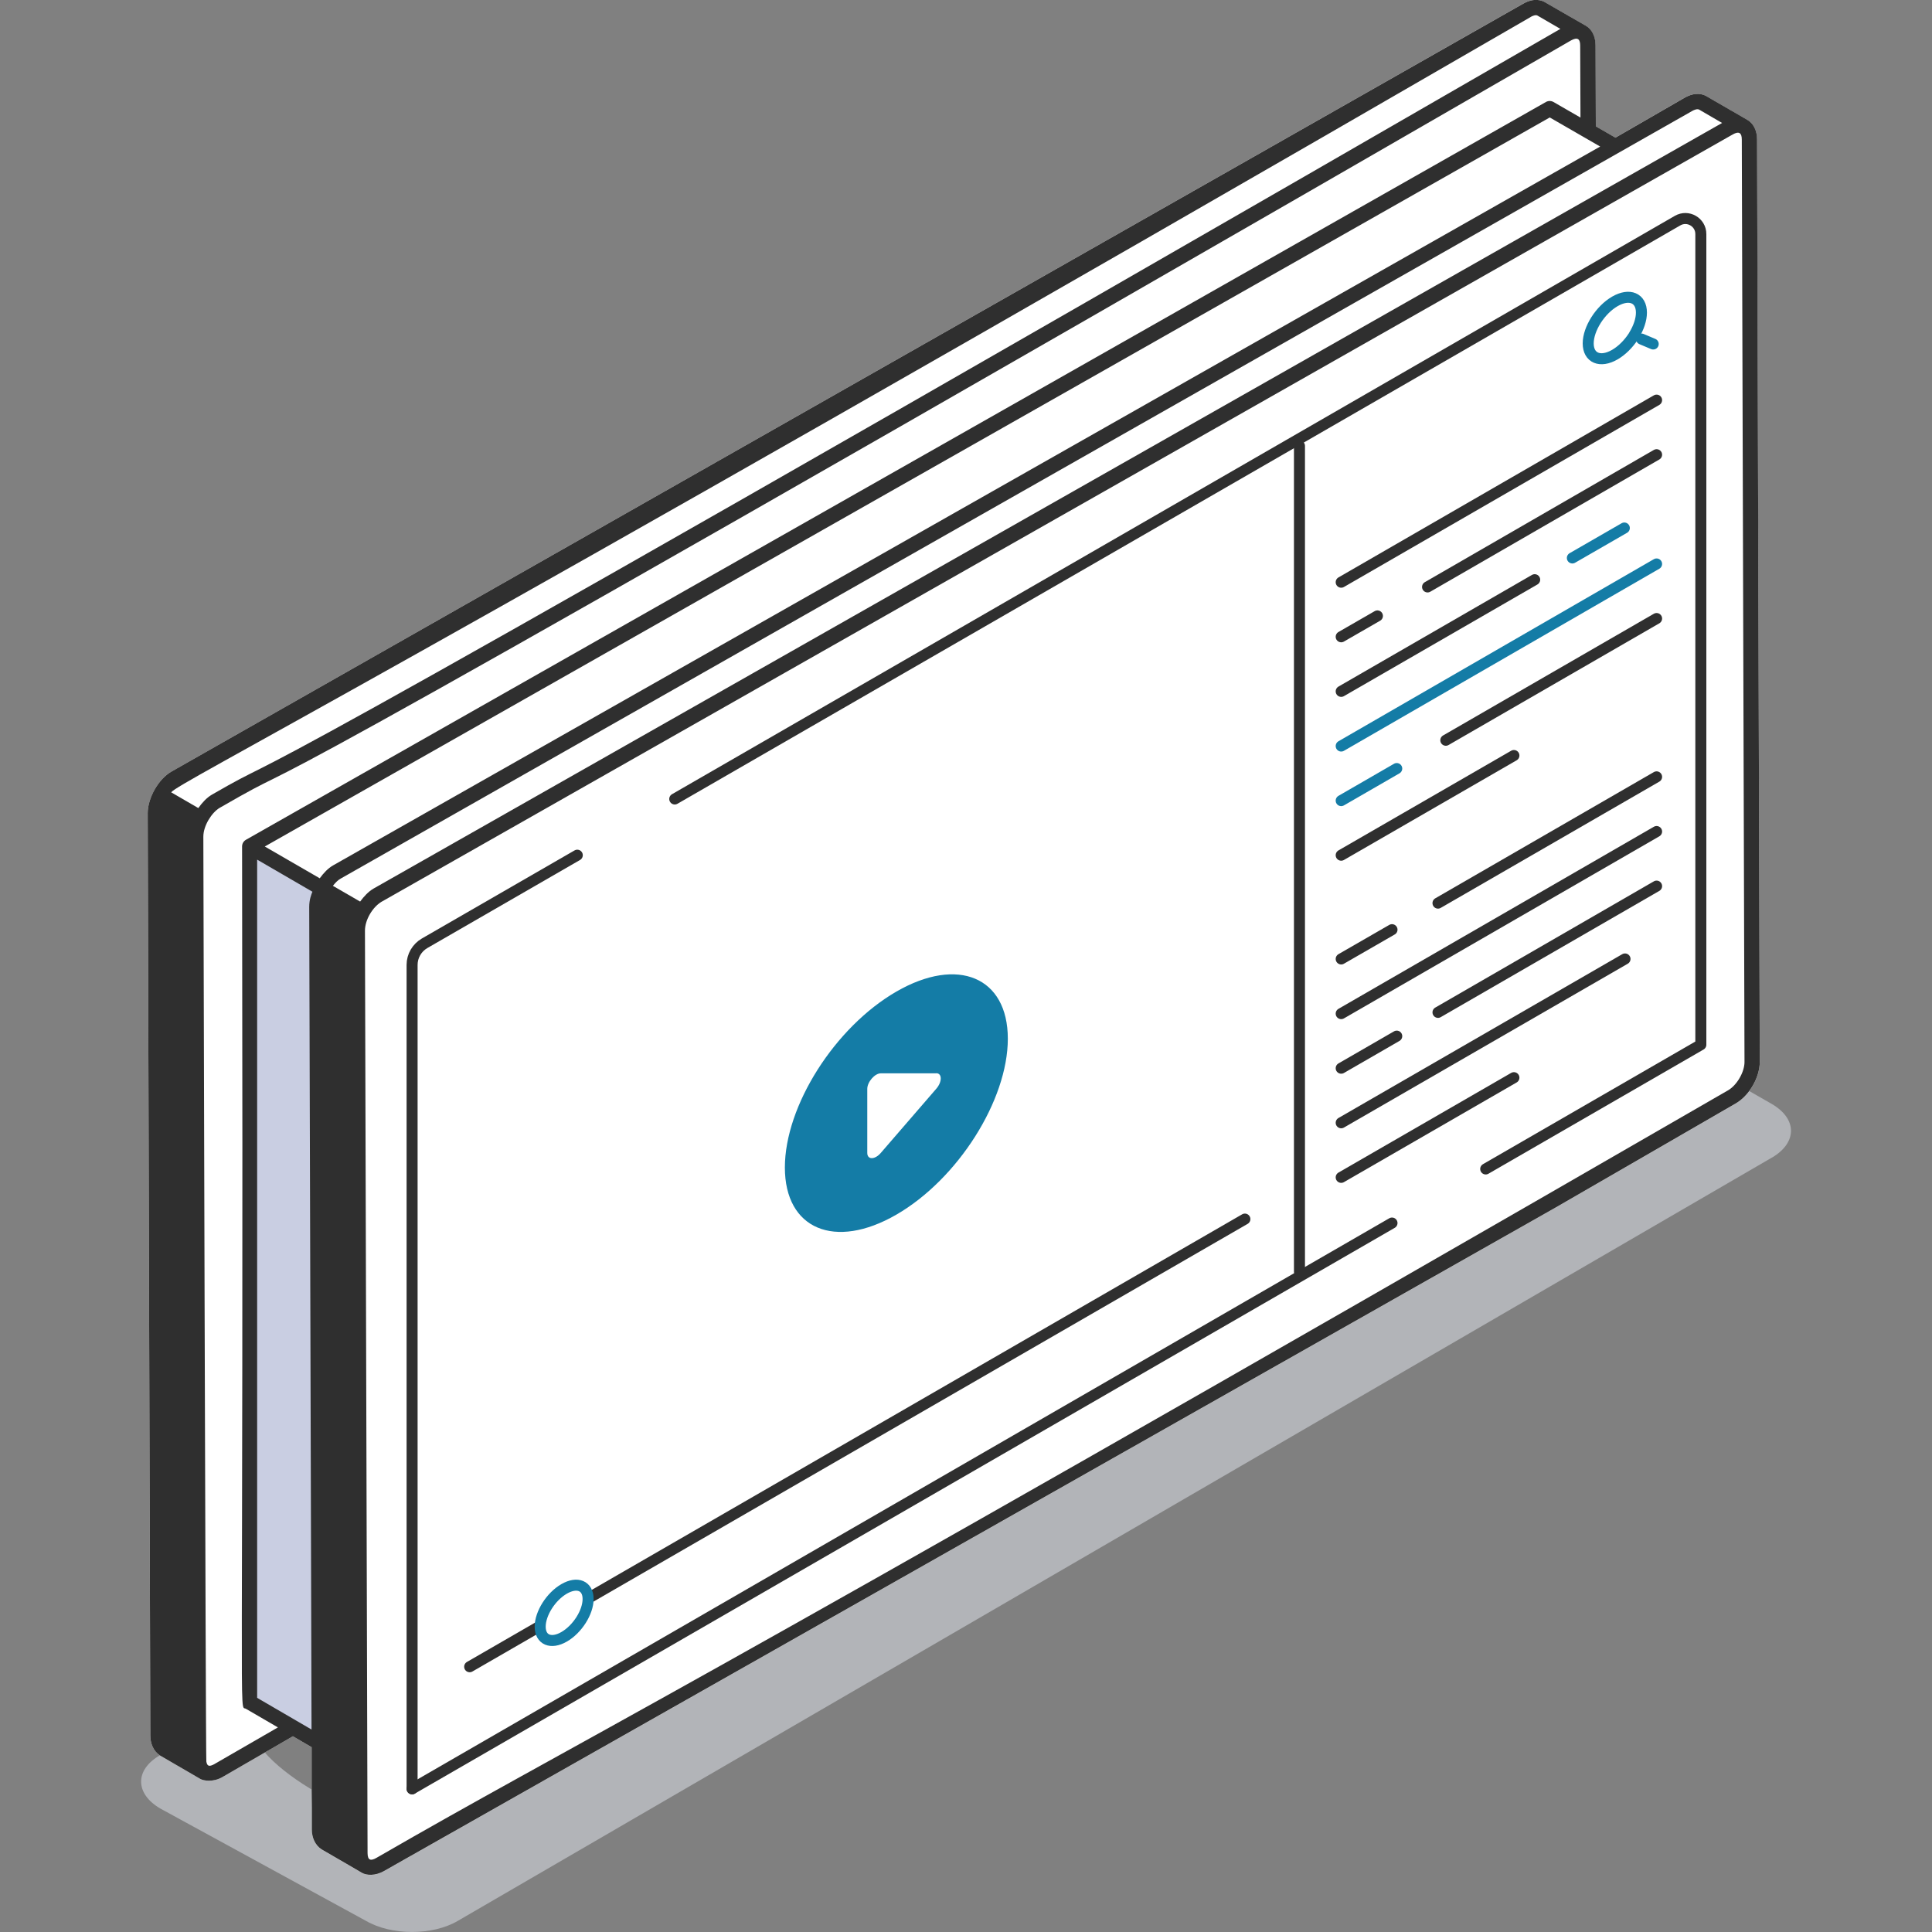
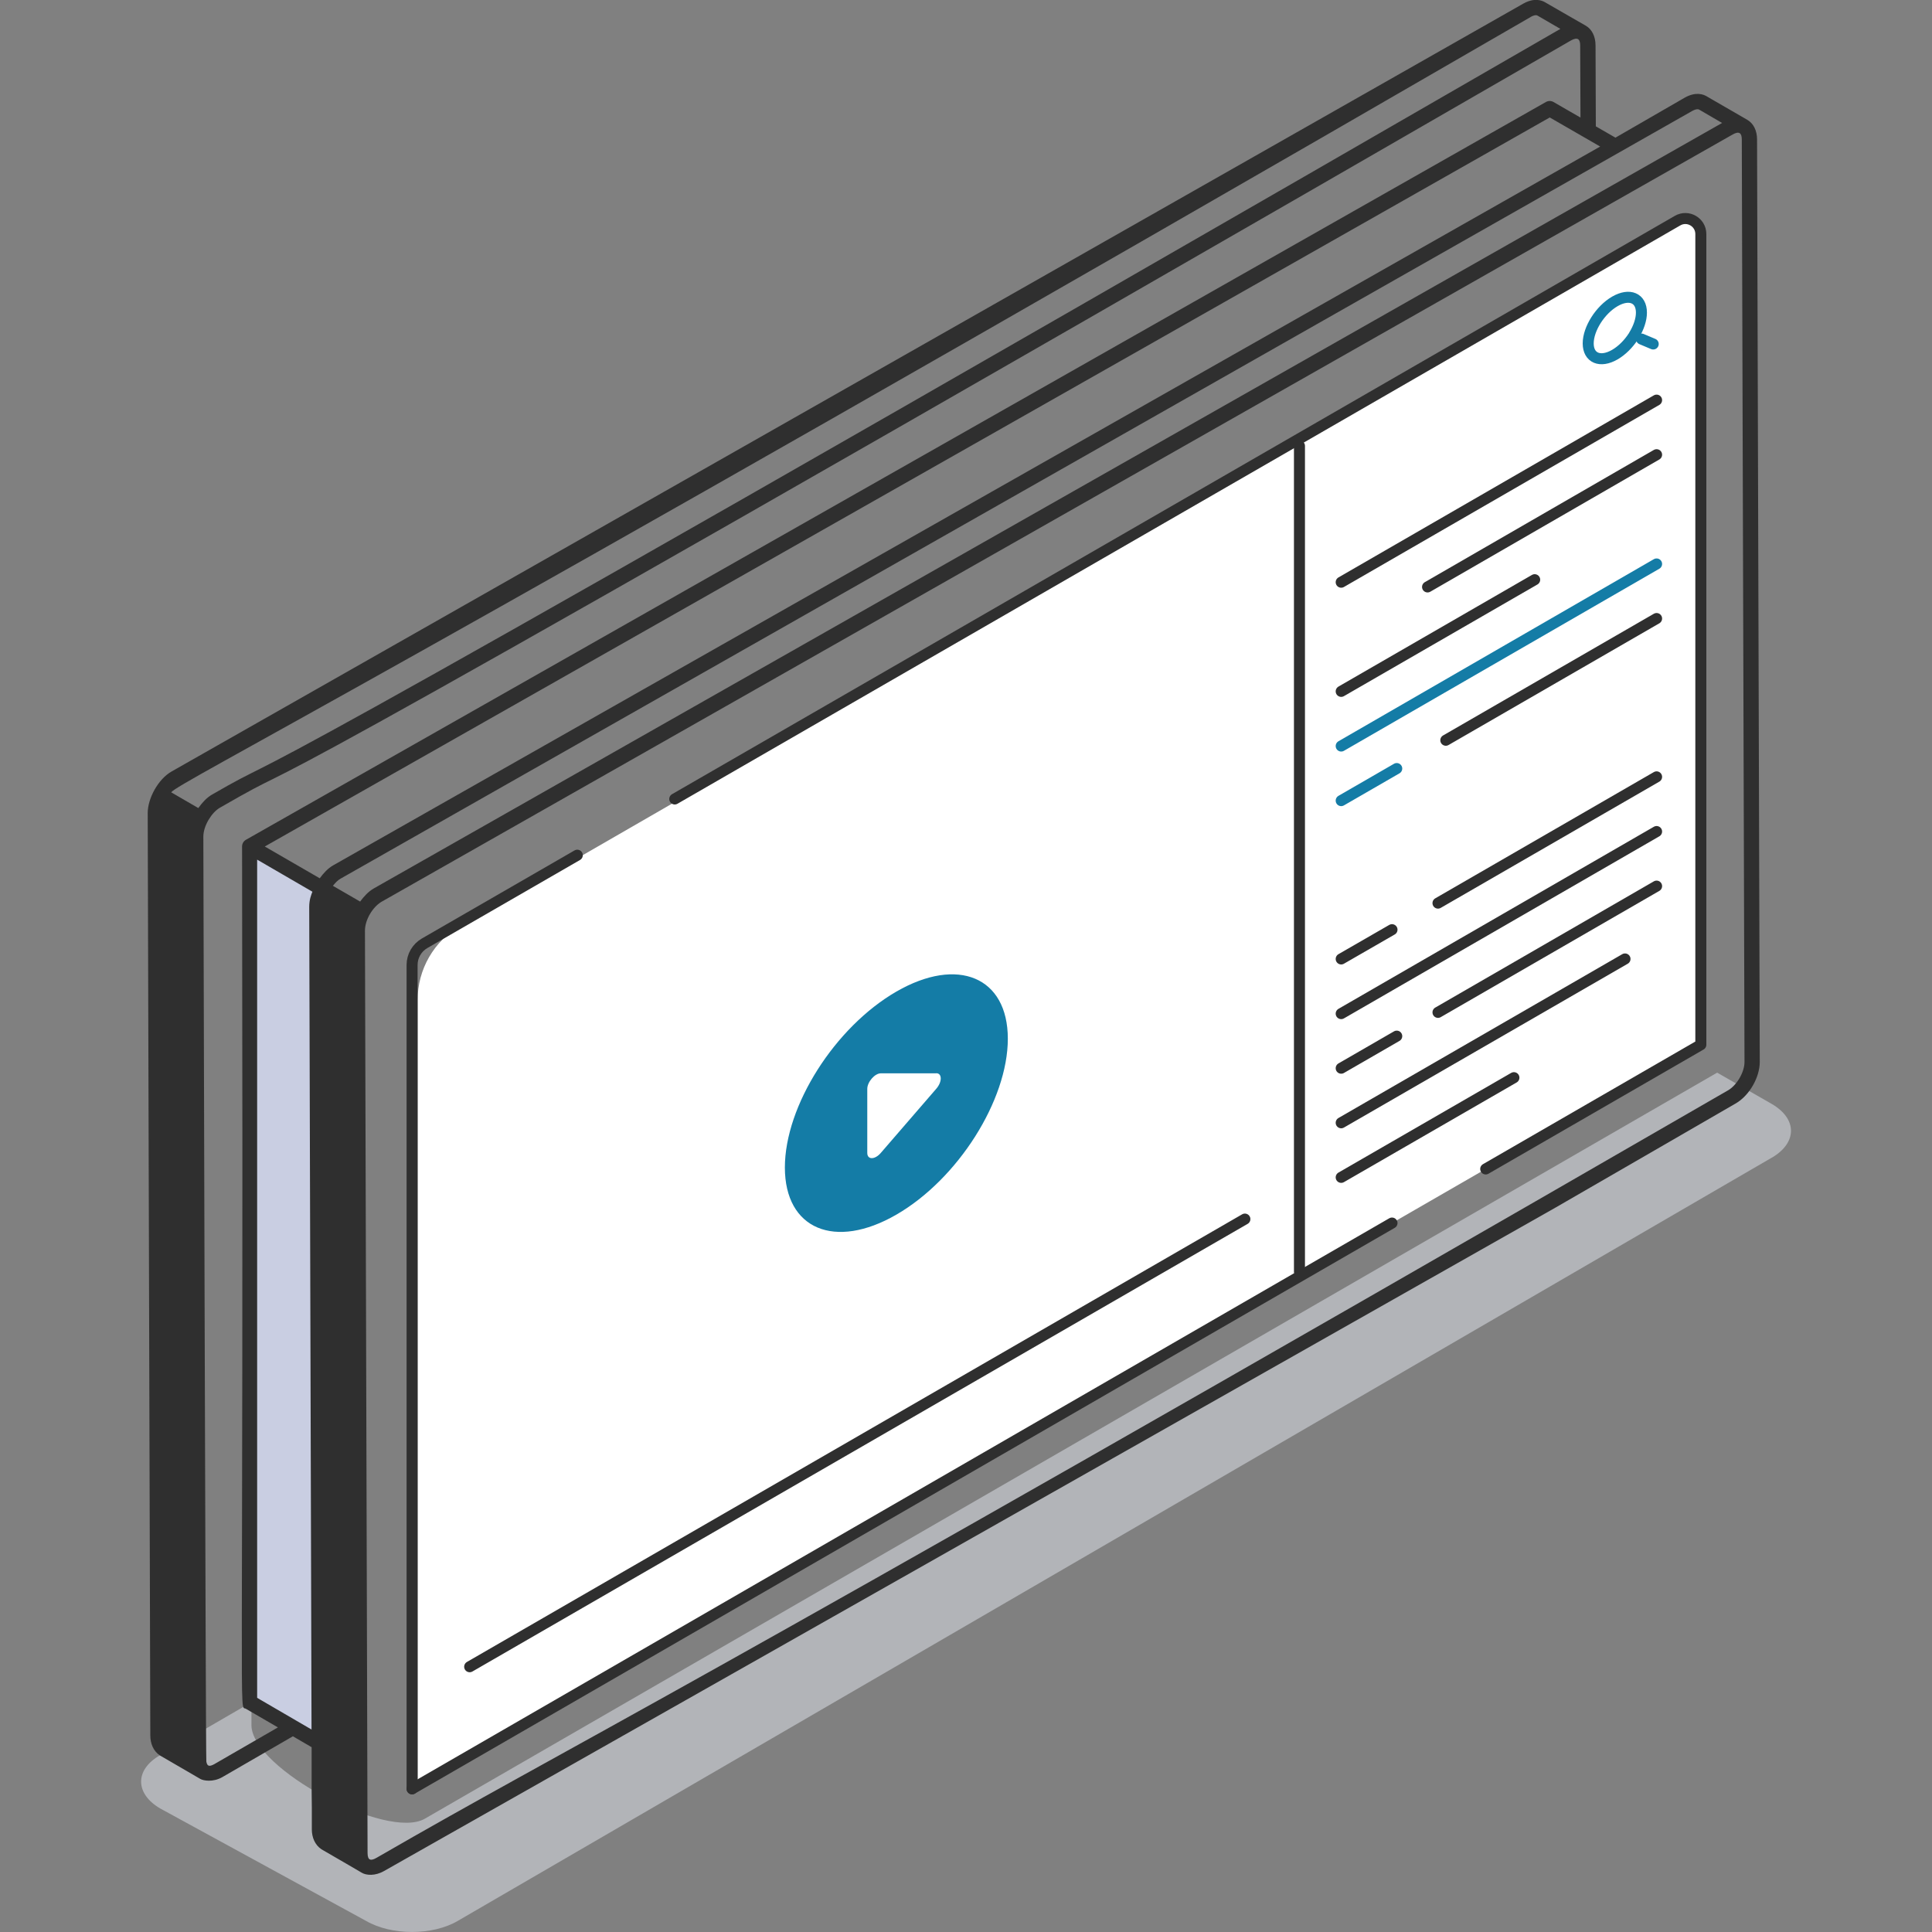
<svg xmlns="http://www.w3.org/2000/svg" id="Layer_1" data-name="Layer 1" viewBox="0 0 200 200">
  <rect x="0" y="0" width="200" height="200" fill="#808080" stroke="none" />
  <defs>
    <style>
      .cls-1 {
        stroke: #2f2f2f;
      }

      .cls-1, .cls-2 {
        fill: none;
      }

      .cls-1, .cls-2, .cls-3 {
        stroke-linecap: round;
        stroke-linejoin: round;
        stroke-width: 1.14px;
      }

      .cls-4 {
        fill: #2f2f2f;
      }

      .cls-4, .cls-5, .cls-6, .cls-7, .cls-8 {
        stroke-width: 0px;
      }

      .cls-5 {
        fill: #e3e7f0;
      }

      .cls-2, .cls-3 {
        stroke: #147ca6;
      }

      .cls-6 {
        fill: #c9cee2;
      }

      .cls-9 {
        opacity: .5;
      }

      .cls-3, .cls-7 {
        fill: #fff;
      }

      .cls-8 {
        fill: #147ca6;
      }
    </style>
  </defs>
  <g class="cls-9">
    <path class="cls-5" d="M183.45,119.82L47.39,198.85c-2.61,1.53-6.86,1.53-9.5,0l-21.31-11.64c-2.61-1.53-2.64-4-.03-5.5l9.48-5.5v2.39c.03,4.5,14.03,11.94,17.95,9.67l133.78-77.23,5.67,3.25c2.61,1.53,2.64,3.97.03,5.53Z" />
  </g>
  <g>
-     <path class="cls-7" d="M181.88,14.43c0-.91-.36-1.65-1-2.02-.32-.19-4.54-2.62-4.18-2.42-.37-.23-1.16-.52-2.29.11l-7.19,4.15-2.03-1.17-.03-8.37c0-.93-.37-1.68-1.01-2.05-.32-.18-4.49-2.58-4.17-2.4-.37-.23-1.16-.52-2.29.11L17.77,79.86c-1.4.79-2.48,2.8-2.48,4.31l.27,95.49c0,.81.31,1.61.99,2.06l4.18,2.43c.32.19,1.31.37,2.28-.18l7.31-4.23,1.94,1.13v4.43s.02,1.82.02,1.82v2.27c0,.82.32,1.61,1,2.06l1.26.73,1.57.91,1.35.79c.46.27,1.37.35,2.31-.19l121.22-68.65,10.3-5.95,8.37-4.84c1.41-.8,2.51-2.69,2.51-4.31h0s-.29-95.5-.29-95.5Z" />
    <g>
      <g id="Digital_Advertising" data-name="Digital Advertising">
        <g id="Digital_Advertising-2" data-name="Digital Advertising">
          <g>
            <path class="cls-5" d="M37.25,191.52l-.03-8.17" />
            <g>
              <path class="cls-6" d="M37.19,174.86l.03,7.98-6.91-4.01-4.48-2.62v-88.59l7.51,4.35,4.16,2.4c-.35.63-.54,1.29-.54,1.92l.22,78.56Z" />
              <path class="cls-4" d="M178.87,112.88c-112.67,65.05-118.75,67.23-139.89,79.44-.59.34-.92.28-.93-.48,0-.5-.27-95.17-.27-95.5,0-1.12.79-2.43,1.7-2.98L179.37,13.92c.65-.37.94-.17.94.52l.28,95.5c0,1.05-.8,2.42-1.72,2.94ZM175.19,11.48c.19-.11.52-.24.71-.13l2.37,1.38L38.66,91.99c-.53.31-.98.8-1.38,1.34l-2.82-1.63c.25-.31.51-.59.81-.75L175.19,11.48ZM34.49,89.58c-.53.3-.99.79-1.39,1.34l-5.69-3.29L160.43,12.16l5.22,3.01L34.49,89.58ZM158.46,1.75c.19-.11.52-.25.71-.13l2.36,1.37C9.5,90.76,32.98,75.89,21.94,82.26c-.55.32-1.01.83-1.41,1.39l-2.81-1.63c.84-1.08,21.1-11.03,140.75-80.27ZM22.23,182.6c-.63.35-.78.2-.87-.24-.07-.38-.31-95.35-.31-95.75,0-1.14.87-2.49,1.67-2.97,13.61-7.86-16.12,10.63,139.92-79.46.68-.37.94-.14.94.54l.03,7.45-2.79-1.61c-.24-.14-.55-.14-.79,0L25.45,86.94s0,0,0,0c-.24.14-.39.4-.39.68.16,94.21-.36,88.83.39,89.27l3.32,1.93-6.53,3.77ZM26.62,175.76v-86.77l.14.08,5.58,3.24c-.12.32-.33.81-.33,1.58l.24,85.15-5.63-3.28ZM32.28,187.11v2.27c0,.82.32,1.61,1,2.06l1.26.73,1.57.91,1.35.79c.46.27,1.37.35,2.31-.19l121.22-68.65,10.3-5.95,8.37-4.84c1.41-.8,2.51-2.69,2.51-4.31h0s-.28-95.5-.28-95.5c0-.91-.37-1.65-1-2.02-.32-.19-4.54-2.62-4.18-2.42-.37-.23-1.16-.52-2.29.11l-7.19,4.15-2.03-1.17-.03-8.37c0-.93-.37-1.68-1.01-2.05-.32-.18-4.49-2.58-4.17-2.4-.37-.23-1.16-.52-2.29.11L17.77,79.86c-1.4.79-2.48,2.79-2.48,4.31l.27,95.49c0,.81.31,1.61.99,2.06l4.18,2.43c.32.19,1.31.37,2.28-.18l7.31-4.23,1.94,1.13v4.43" />
            </g>
          </g>
        </g>
      </g>
      <g>
        <path class="cls-7" d="M70.41,82.71l-10.09,5.82-12.64,7.29c-2.76,1.59-4.45,4.53-4.45,7.71v81.65l91.86-53.04V45.41l-64.68,37.3Z" />
        <path class="cls-7" d="M176.07,24.76c0-1.47-1.59-2.39-2.87-1.66l-38.68,22.31v86.73l9.58-5.53,9.71-5.6,22.26-12.85V24.76Z" />
        <g>
          <g>
            <path class="cls-8" d="M104.33,107.53c0,6.37-5.17,14.53-11.54,18.21-6.37,3.68-11.54,1.5-11.54-4.88s5.17-14.53,11.54-18.21c6.37-3.68,11.54-1.5,11.54,4.88Z" />
            <path class="cls-7" d="M96.92,111.1c.62,0,.62.9,0,1.61l-2.87,3.32-2.87,3.32c-.62.72-1.4.72-1.4,0v-6.63c0-.72.78-1.61,1.4-1.61h5.75Z" />
          </g>
          <g>
            <path class="cls-1" d="M59.76,88.53l-15.81,9.12c-.79.46-1.29,1.31-1.29,2.23v85.3" />
            <path class="cls-1" d="M153.8,121.01l22.27-12.86V24.23c0-1.24-1.34-2.01-2.41-1.39l-103.81,59.87" />
            <line class="cls-1" x1="42.66" y1="185.18" x2="144.1" y2="126.61" />
          </g>
          <line class="cls-1" x1="134.52" y1="46.16" x2="134.52" y2="131.66" />
          <g>
            <line class="cls-1" x1="48.62" y1="172.54" x2="128.87" y2="126.2" />
-             <path class="cls-3" d="M60.88,165.53c0,1.37-1.11,3.12-2.48,3.91s-2.48.32-2.48-1.05,1.11-3.12,2.48-3.91,2.48-.32,2.48,1.05Z" />
          </g>
          <g>
            <g>
              <line class="cls-1" x1="149.67" y1="76.63" x2="171.49" y2="64.03" />
              <line class="cls-2" x1="138.84" y1="82.88" x2="144.59" y2="79.56" />
-               <line class="cls-1" x1="138.84" y1="88.53" x2="156.72" y2="78.21" />
            </g>
            <line class="cls-2" x1="138.84" y1="77.23" x2="171.49" y2="58.38" />
            <g>
-               <line class="cls-2" x1="162.77" y1="57.76" x2="168.15" y2="54.66" />
              <line class="cls-1" x1="138.84" y1="71.57" x2="158.87" y2="60.01" />
            </g>
            <g>
              <line class="cls-1" x1="147.78" y1="60.76" x2="171.49" y2="47.07" />
-               <line class="cls-1" x1="138.84" y1="65.92" x2="142.59" y2="63.76" />
            </g>
            <line class="cls-1" x1="138.84" y1="60.27" x2="171.49" y2="41.42" />
          </g>
          <g>
            <g>
              <line class="cls-1" x1="138.84" y1="116.23" x2="168.22" y2="99.27" />
              <line class="cls-1" x1="138.84" y1="121.88" x2="156.72" y2="111.56" />
            </g>
            <g>
              <line class="cls-1" x1="148.86" y1="104.8" x2="171.49" y2="91.73" />
              <line class="cls-1" x1="138.84" y1="110.58" x2="144.59" y2="107.26" />
            </g>
            <line class="cls-1" x1="138.84" y1="104.93" x2="171.49" y2="86.08" />
            <g>
              <line class="cls-1" x1="148.86" y1="93.49" x2="171.49" y2="80.42" />
              <line class="cls-1" x1="138.84" y1="99.27" x2="144.1" y2="96.24" />
            </g>
          </g>
          <g>
            <path class="cls-2" d="M169.15,34.73s-.02.03-.03.04c-.01.02-.02.03-.03.05-.52.8-1.2,1.47-1.92,1.89-1.52.88-2.76.35-2.76-1.16s1.24-3.47,2.76-4.35c1.52-.88,2.75-.35,2.75,1.16,0,.72-.28,1.56-.78,2.37Z" />
            <line class="cls-2" x1="169.93" y1="35.1" x2="171.14" y2="35.61" />
          </g>
        </g>
      </g>
    </g>
  </g>
</svg>